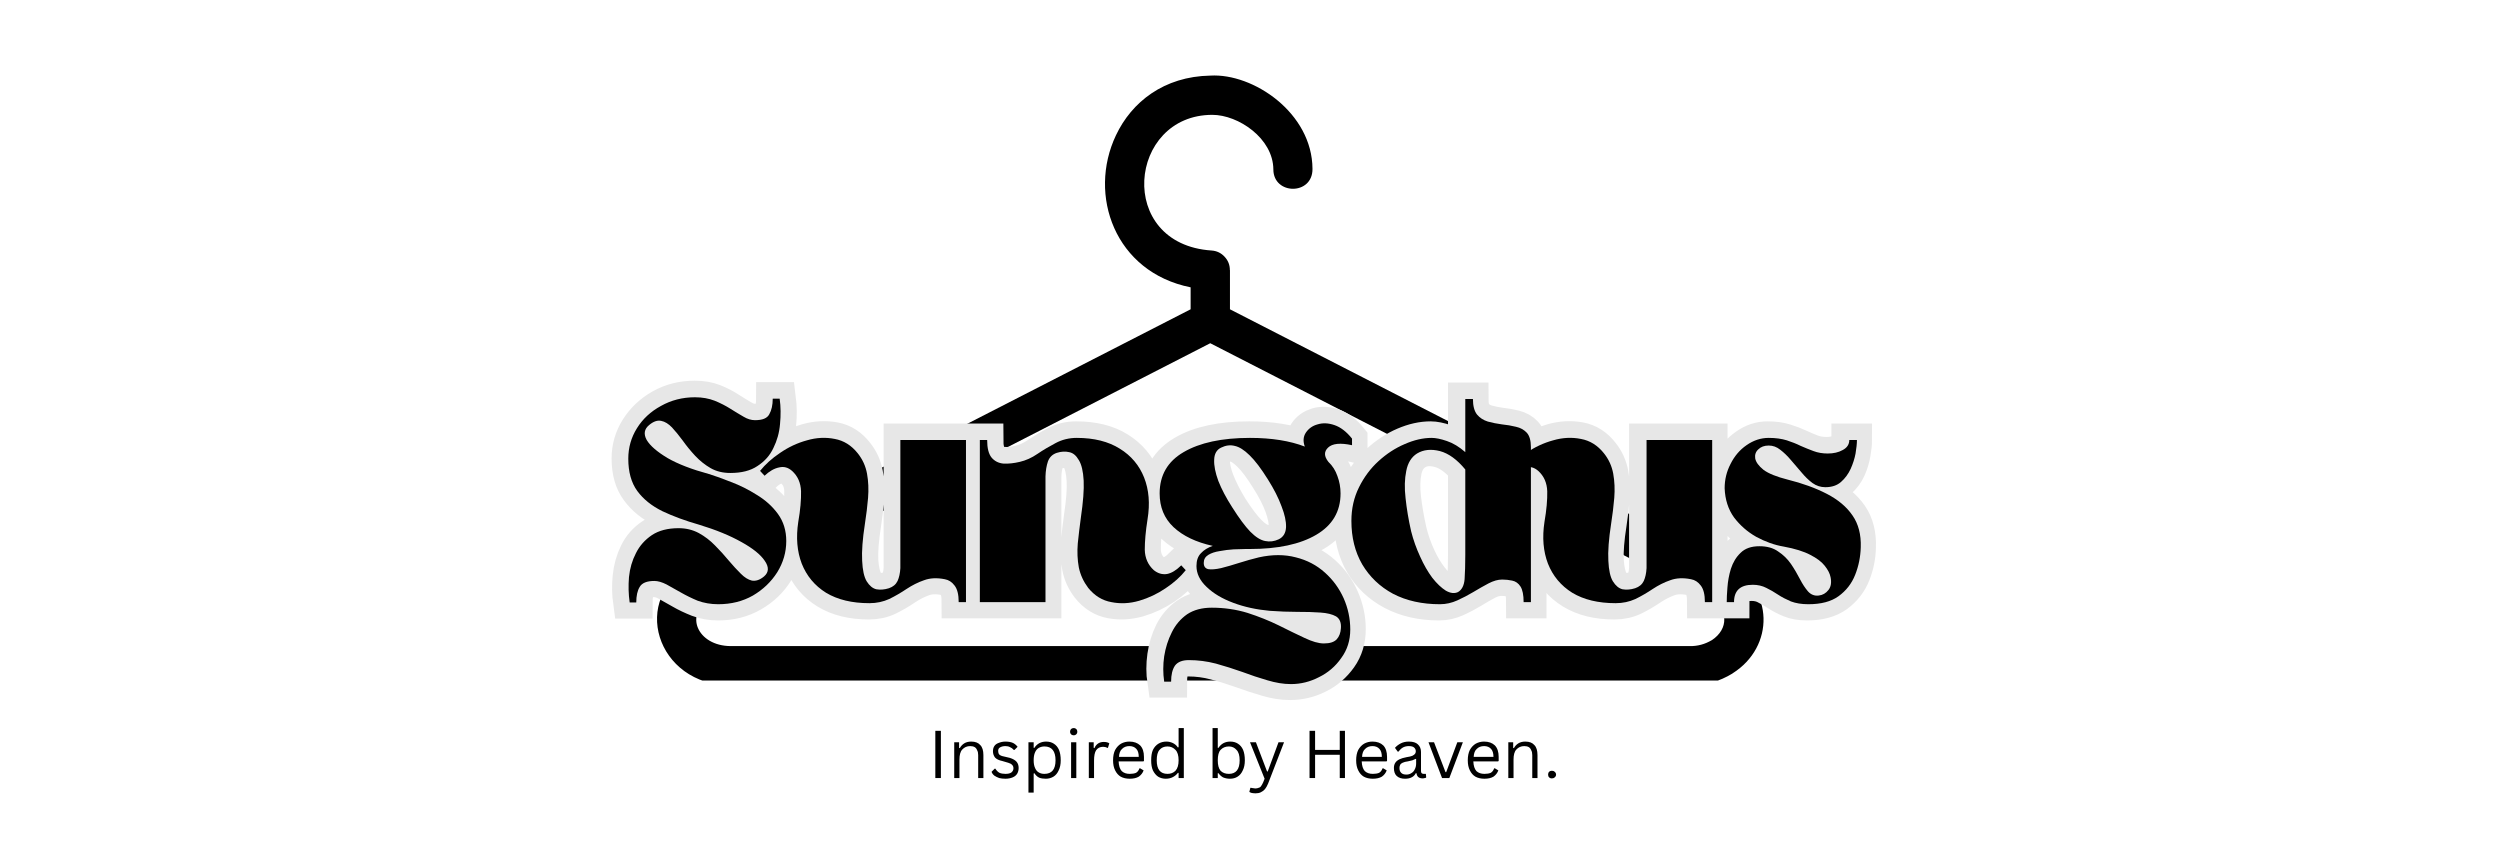
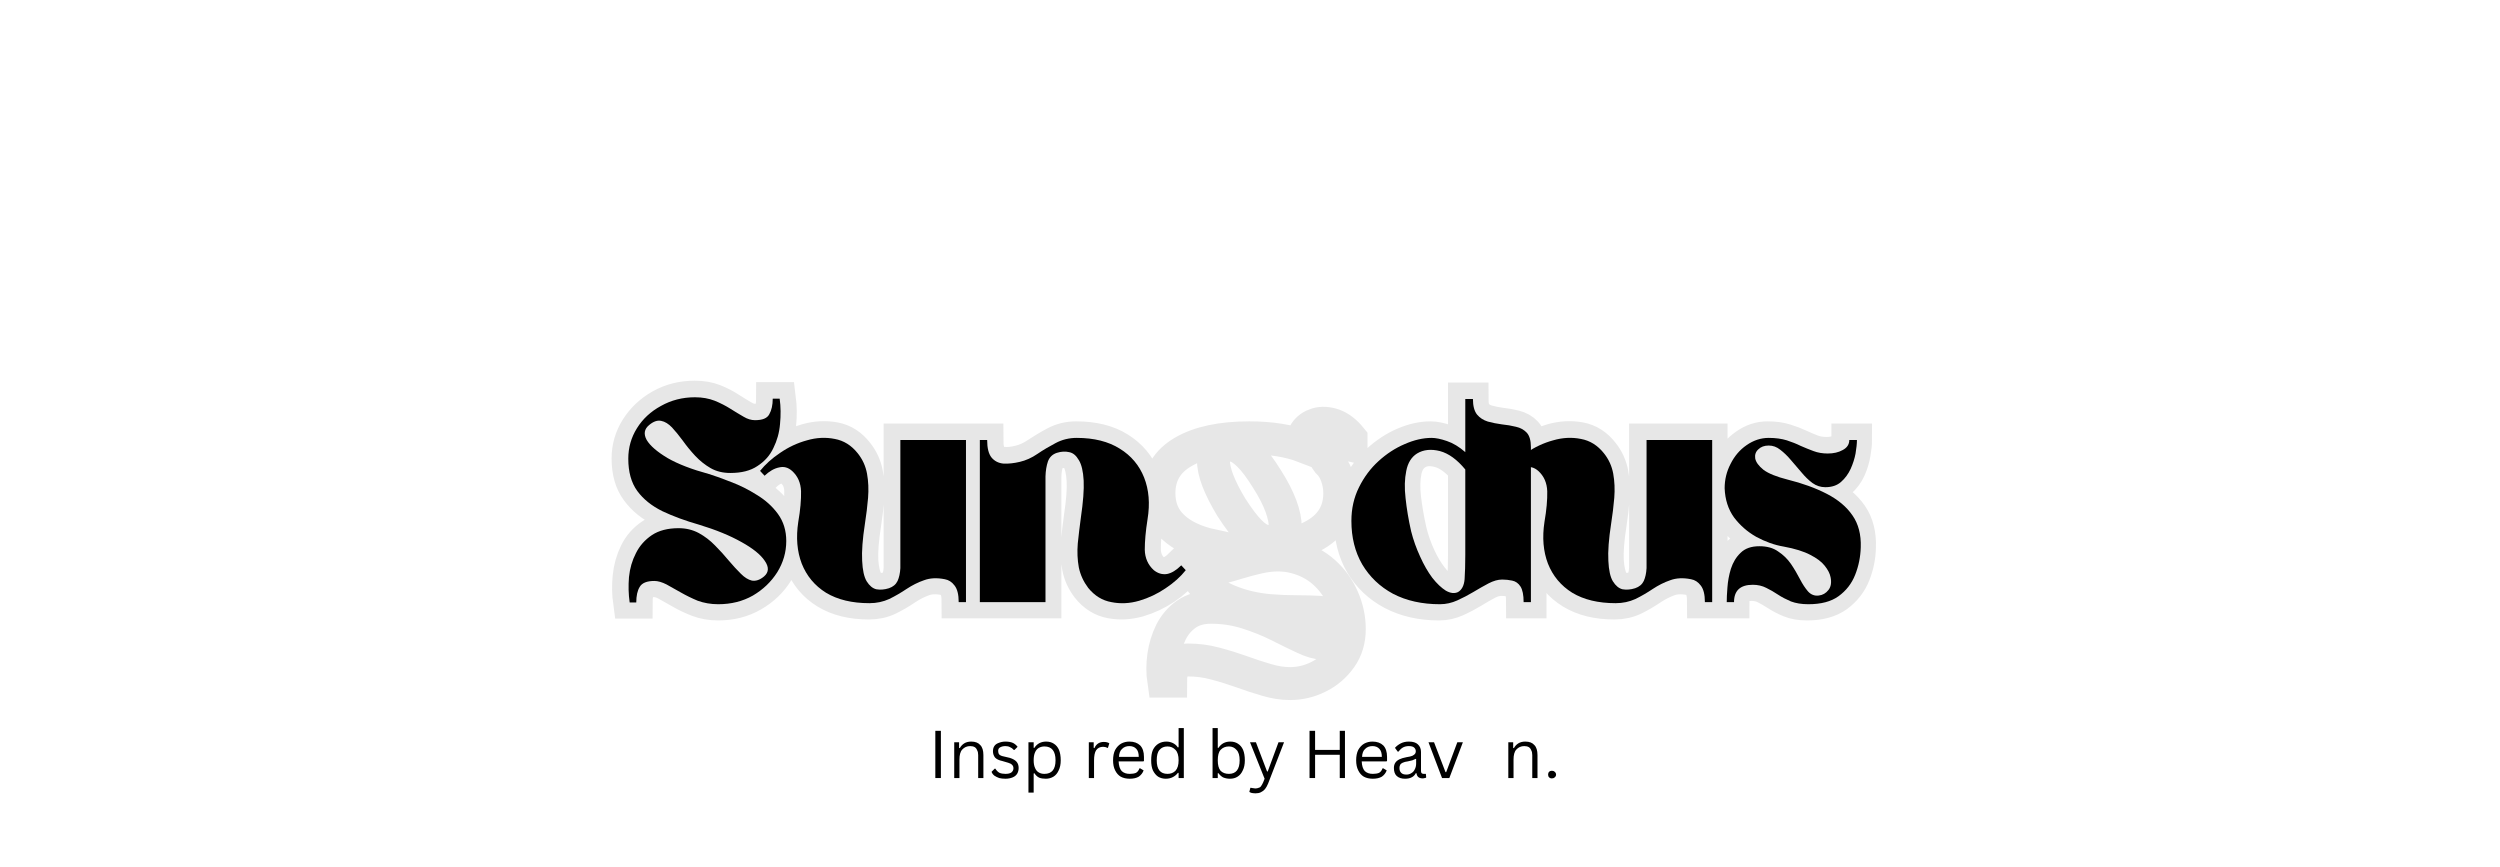
<svg xmlns="http://www.w3.org/2000/svg" width="150" zoomAndPan="magnify" viewBox="0 0 112.5 39" height="52" preserveAspectRatio="xMidYMid meet" version="1.0">
  <defs>
    <g />
    <clipPath id="87ddda6f8d">
      <path d="M 29 3.293 L 79.543 3.293 L 79.543 30.625 L 29 30.625 Z M 29 3.293 " clip-rule="nonzero" />
    </clipPath>
    <clipPath id="cd531d7d95">
      <path d="M 19 9 L 93 9 L 93 38.914 L 19 38.914 Z M 19 9 " clip-rule="nonzero" />
    </clipPath>
  </defs>
  <g clip-path="url(#87ddda6f8d)">
-     <path fill="#000000" d="M 54.461 15.445 L 76.953 26.977 C 77.781 27.402 77.805 28.301 77.027 28.812 L 77.027 28.809 C 76.719 28.992 76.387 29.082 76.031 29.074 L 32.895 29.074 C 31.352 29.074 30.777 27.59 31.969 26.977 Z M 57.301 7.625 C 57.305 8.781 59.07 8.797 59.062 7.602 C 59.051 5.078 56.395 3.289 54.465 3.402 C 52.375 3.441 50.926 4.59 50.219 6.086 C 48.941 8.777 50.168 12.246 53.578 12.93 L 53.578 13.918 L 31.168 25.406 C 28.312 26.871 29.512 30.844 32.895 30.844 L 76.031 30.844 C 76.727 30.852 77.371 30.668 77.965 30.305 L 77.965 30.301 C 79.863 29.109 79.852 26.48 77.758 25.406 C 70.285 21.578 62.816 17.75 55.348 13.918 L 55.348 12.156 L 55.344 12.156 C 55.344 11.922 55.266 11.723 55.105 11.551 C 54.949 11.383 54.754 11.289 54.52 11.273 C 50.199 10.984 50.758 5.168 54.555 5.168 C 55.727 5.168 57.293 6.227 57.301 7.625 Z M 57.301 7.625 " fill-opacity="1" fill-rule="nonzero" />
-   </g>
+     </g>
  <g clip-path="url(#cd531d7d95)">
    <path stroke-linecap="butt" transform="matrix(0.147, 0, 0, 0.147, 24.997, 14.295)" fill="none" stroke-linejoin="miter" d="M 22.213 43.126 C 22.213 39.754 23.115 36.675 24.894 33.834 C 26.699 30.994 29.141 28.684 32.247 26.932 C 35.327 25.207 38.805 24.331 42.627 24.331 C 44.91 24.331 46.928 24.676 48.68 25.392 C 50.459 26.109 52.051 26.932 53.485 27.888 C 54.945 28.817 56.272 29.64 57.494 30.33 C 58.715 31.047 59.883 31.392 60.971 31.392 C 63.281 31.392 64.794 30.808 65.458 29.613 C 66.121 28.419 66.466 26.799 66.466 24.782 L 68.564 24.782 C 68.882 27.304 68.909 29.879 68.643 32.534 C 68.404 35.188 67.741 37.657 66.652 39.914 C 65.564 42.17 63.945 44.002 61.794 45.409 C 59.644 46.816 56.883 47.533 53.432 47.533 C 51.202 47.533 49.184 47.002 47.459 45.993 C 45.707 44.984 44.14 43.736 42.733 42.25 C 41.326 40.763 40.052 39.223 38.937 37.684 C 37.796 36.117 36.681 34.763 35.619 33.622 C 34.557 32.507 33.469 31.817 32.327 31.578 C 31.212 31.339 29.964 31.764 28.61 32.852 C 27.15 34.073 26.911 35.586 27.92 37.392 C 28.929 39.197 31.053 41.029 34.292 42.887 C 37.53 44.745 41.725 46.418 46.875 47.878 C 48.813 48.435 51.122 49.205 53.777 50.214 C 56.432 51.223 59.033 52.55 61.608 54.169 C 64.183 55.762 66.307 57.753 68.006 60.063 C 69.732 62.372 70.581 65.133 70.581 68.292 C 70.581 71.717 69.652 74.903 67.82 77.849 C 66.015 80.769 63.546 83.132 60.414 84.937 C 57.308 86.742 53.777 87.645 49.795 87.645 C 47.538 87.645 45.441 87.273 43.556 86.557 C 41.672 85.813 39.919 84.99 38.327 84.061 C 36.734 83.132 35.274 82.309 33.946 81.592 C 32.593 80.849 31.345 80.504 30.177 80.504 C 27.92 80.504 26.434 81.088 25.717 82.283 C 25.027 83.477 24.682 85.07 24.682 87.088 L 22.664 87.088 C 22.319 84.592 22.266 82.017 22.531 79.362 C 22.797 76.708 23.487 74.239 24.602 71.982 C 25.69 69.726 27.31 67.894 29.433 66.487 C 31.584 65.08 34.345 64.363 37.69 64.363 C 39.973 64.363 42.017 64.868 43.822 65.877 C 45.654 66.885 47.326 68.16 48.813 69.699 C 50.326 71.212 51.706 72.752 53.007 74.318 C 54.281 75.858 55.503 77.212 56.671 78.354 C 57.839 79.469 58.98 80.159 60.122 80.398 C 61.29 80.637 62.511 80.212 63.812 79.123 C 65.272 77.849 65.351 76.256 64.024 74.372 C 62.723 72.46 60.334 70.549 56.883 68.584 C 53.432 66.646 49.131 64.894 43.928 63.355 C 39.76 62.133 36.044 60.726 32.752 59.16 C 29.46 57.567 26.885 55.497 25.027 52.948 C 23.142 50.426 22.213 47.134 22.213 43.126 Z M 125.56 87.008 L 123.25 87.008 C 123.25 84.672 122.852 82.973 122.056 81.911 C 121.286 80.849 120.277 80.185 119.056 79.946 C 116.667 79.469 114.543 79.548 112.685 80.212 C 110.8 80.902 109.021 81.805 107.349 82.92 C 105.676 84.061 103.924 85.097 102.093 85.999 C 100.261 86.902 98.217 87.353 95.96 87.353 C 90.704 87.353 86.324 86.265 82.819 84.114 C 79.315 81.964 76.82 78.991 75.333 75.221 C 73.873 71.478 73.501 67.204 74.245 62.452 C 74.855 58.788 75.121 55.656 75.068 53.054 C 75.015 50.453 74.085 48.382 72.307 46.869 C 71.165 45.834 69.838 45.462 68.378 45.78 C 66.918 46.072 65.458 46.922 63.971 48.329 L 62.617 46.869 C 64.13 44.851 66.148 42.993 68.696 41.267 C 71.218 39.568 73.979 38.294 76.899 37.471 C 79.846 36.648 82.687 36.516 85.421 37.02 C 88.182 37.524 90.491 39.011 92.376 41.453 C 93.836 43.285 94.792 45.382 95.217 47.692 C 95.668 50.001 95.774 52.47 95.589 55.072 C 95.403 57.674 95.111 60.302 94.686 63.009 C 93.943 67.708 93.651 71.478 93.783 74.318 C 93.969 77.159 94.447 79.23 95.217 80.584 C 96.013 81.911 96.996 82.734 98.19 83.026 C 99.385 83.291 100.659 83.212 102.013 82.787 C 103.234 82.362 104.11 81.619 104.614 80.557 C 105.145 79.495 105.437 78.168 105.491 76.655 L 105.491 37.445 L 125.56 37.445 Z M 129.754 37.445 L 132.064 37.445 C 132.064 39.887 132.515 41.639 133.418 42.754 C 134.347 43.843 135.542 44.453 137.028 44.586 C 138.542 44.719 140.161 44.559 141.94 44.108 C 143.771 43.683 145.576 42.887 147.329 41.692 C 149.107 40.524 150.966 39.383 152.93 38.347 C 154.894 37.312 157.045 36.781 159.354 36.781 C 164.664 36.781 169.071 37.869 172.548 40.046 C 176.026 42.223 178.521 45.17 180.008 48.886 C 181.521 52.603 181.866 56.851 181.07 61.602 C 180.512 65.293 180.247 68.399 180.273 70.974 C 180.327 73.522 181.229 75.619 182.981 77.212 C 184.202 78.221 185.53 78.619 186.963 78.354 C 188.397 78.062 189.857 77.186 191.344 75.725 L 192.697 77.212 C 191.184 79.203 189.14 81.088 186.618 82.787 C 184.07 84.486 181.362 85.76 178.442 86.61 C 175.548 87.406 172.734 87.565 169.973 87.034 C 167.239 86.53 164.876 85.043 162.938 82.601 C 161.478 80.69 160.522 78.619 160.098 76.336 C 159.646 74.026 159.54 71.584 159.753 68.983 C 159.965 66.407 160.284 63.753 160.655 61.072 C 161.372 56.373 161.664 52.603 161.505 49.789 C 161.345 47.002 160.868 44.904 160.098 43.551 C 159.301 42.144 158.319 41.347 157.124 41.108 C 155.93 40.869 154.656 40.949 153.302 41.374 C 151.974 41.798 151.072 42.648 150.594 43.949 C 150.143 45.223 149.877 46.789 149.824 48.621 L 149.824 87.008 L 129.754 87.008 Z M 240.163 94.972 C 240.27 93.273 239.765 92.078 238.65 91.415 C 237.509 90.725 235.916 90.326 233.872 90.194 C 231.828 90.087 229.492 90.008 226.837 90.008 C 224.182 90.008 221.395 89.902 218.448 89.663 C 214.413 89.291 210.696 88.468 207.272 87.167 C 203.847 85.893 201.113 84.274 199.042 82.336 C 196.998 80.371 195.989 78.221 195.989 75.911 C 195.989 74.265 196.441 72.965 197.343 71.982 C 198.272 71 199.493 70.257 201.033 69.779 C 195.91 68.664 191.901 66.779 189.034 64.098 C 186.167 61.417 184.733 57.966 184.733 53.745 C 184.733 48.17 187.202 43.975 192.14 41.108 C 197.078 38.215 203.847 36.781 212.395 36.781 C 219.005 36.781 224.58 37.684 229.146 39.436 C 228.615 37.816 228.722 36.383 229.518 35.162 C 230.314 33.941 231.509 33.091 233.049 32.613 C 234.615 32.162 236.341 32.242 238.199 32.879 C 240.057 33.542 241.836 34.896 243.535 36.993 L 243.535 39.011 C 240.004 38.188 237.588 38.427 236.314 39.675 C 235.04 40.922 235.066 42.409 236.394 44.108 C 237.641 45.276 238.544 46.71 239.155 48.435 C 239.765 50.134 240.084 51.913 240.084 53.745 C 240.084 59.293 237.588 63.54 232.651 66.434 C 227.686 69.328 220.943 70.788 212.395 70.788 L 211.094 70.788 C 210.139 70.788 208.918 70.814 207.431 70.867 C 205.971 70.92 204.537 71.08 203.157 71.345 C 201.75 71.584 200.555 71.982 199.6 72.566 C 198.67 73.15 198.193 73.947 198.193 74.982 C 198.193 76.097 198.697 76.734 199.653 76.894 C 200.635 77.026 201.962 76.92 203.582 76.522 C 205.254 76.097 207.059 75.593 209.05 74.982 C 211.041 74.372 213.059 73.841 215.156 73.363 C 219.244 72.434 222.988 72.407 226.412 73.31 C 229.837 74.186 232.783 75.725 235.252 77.929 C 237.721 80.132 239.632 82.76 240.96 85.813 C 242.314 88.866 243.004 92.052 243.004 95.344 C 243.004 98.689 242.128 101.635 240.349 104.131 C 238.571 106.626 236.314 108.591 233.553 109.945 C 230.792 111.325 227.899 112.015 224.872 112.015 C 222.589 112.015 220.2 111.644 217.705 110.9 C 215.209 110.183 212.634 109.334 210.006 108.378 C 207.378 107.449 204.697 106.6 201.936 105.883 C 199.201 105.14 196.441 104.794 193.706 104.794 C 191.689 104.794 190.282 105.352 189.485 106.493 C 188.689 107.662 188.291 109.254 188.291 111.272 L 186.193 111.272 C 185.822 108.776 185.822 106.201 186.193 103.573 C 186.565 100.945 187.308 98.503 188.423 96.246 C 189.565 93.99 191.131 92.158 193.149 90.751 C 195.166 89.344 197.688 88.654 200.661 88.654 C 204.511 88.654 208.148 89.211 211.599 90.3 C 215.05 91.388 218.262 92.662 221.182 94.123 C 224.102 95.609 226.731 96.883 229.067 97.972 C 231.403 99.087 233.341 99.644 234.934 99.644 C 236.818 99.644 238.146 99.22 238.916 98.37 C 239.686 97.521 240.11 96.379 240.163 94.972 Z M 221.182 67.761 C 222.589 67.098 223.333 65.877 223.386 64.098 C 223.439 62.319 222.988 60.169 222.058 57.62 C 221.103 55.098 219.722 52.391 217.89 49.524 C 215.82 46.152 213.935 43.683 212.289 42.064 C 210.643 40.445 209.157 39.462 207.776 39.17 C 206.396 38.852 205.015 39.038 203.582 39.701 C 202.254 40.391 201.538 41.639 201.431 43.444 C 201.352 45.25 201.803 47.373 202.759 49.895 C 203.741 52.391 205.121 55.125 206.9 58.045 C 209.024 61.364 210.909 63.832 212.528 65.478 C 214.147 67.124 215.661 68.08 217.068 68.372 C 218.475 68.637 219.855 68.425 221.182 67.761 Z M 270.48 87.645 C 265.038 87.645 260.286 86.557 256.171 84.406 C 252.083 82.229 248.924 79.23 246.694 75.407 C 244.464 71.584 243.376 67.177 243.376 62.16 C 243.376 58.443 244.145 55.019 245.685 51.913 C 247.251 48.78 249.269 46.099 251.738 43.843 C 254.207 41.586 256.861 39.834 259.702 38.613 C 262.543 37.392 265.277 36.781 267.905 36.781 C 269.179 36.781 270.746 37.1 272.63 37.737 C 274.489 38.374 276.374 39.515 278.258 41.108 L 278.258 24.888 L 280.568 24.888 C 280.568 27.012 280.993 28.578 281.842 29.613 C 282.692 30.596 283.78 31.312 285.134 31.711 C 286.488 32.109 287.921 32.401 289.435 32.587 C 290.974 32.746 292.381 33.011 293.735 33.356 C 295.089 33.702 296.204 34.312 297.054 35.241 C 297.903 36.144 298.328 37.604 298.328 39.622 L 298.328 87.008 L 296.045 87.008 C 296.045 84.805 295.726 83.212 295.089 82.229 C 294.425 81.247 293.603 80.663 292.594 80.451 C 291.585 80.238 290.576 80.132 289.541 80.132 C 288.187 80.132 286.78 80.504 285.293 81.274 C 283.833 82.044 282.32 82.92 280.727 83.902 C 279.134 84.858 277.488 85.734 275.763 86.504 C 274.064 87.273 272.312 87.645 270.48 87.645 Z M 275.975 83.902 C 277.196 83.212 277.887 81.911 278.046 79.946 C 278.179 78.009 278.258 75.513 278.258 72.54 L 278.258 46.391 C 275.763 43.418 273.161 41.56 270.48 40.843 C 267.799 40.099 265.463 40.338 263.525 41.56 C 261.799 42.648 260.684 44.4 260.153 46.816 C 259.649 49.232 259.569 52.046 259.941 55.258 C 260.313 58.47 260.897 61.841 261.693 65.372 C 262.357 68.08 263.259 70.655 264.401 73.124 C 265.516 75.593 266.79 77.716 268.197 79.522 C 269.604 81.327 270.984 82.654 272.365 83.477 C 273.719 84.3 274.94 84.433 275.975 83.902 Z M 353.758 87.008 L 351.448 87.008 C 351.448 84.672 351.05 82.973 350.254 81.911 C 349.484 80.849 348.475 80.185 347.254 79.946 C 344.865 79.469 342.741 79.548 340.883 80.212 C 338.998 80.902 337.246 81.805 335.547 82.92 C 333.874 84.061 332.122 85.097 330.29 85.999 C 328.459 86.902 326.415 87.353 324.158 87.353 C 318.902 87.353 314.522 86.265 311.017 84.114 C 307.513 81.964 305.018 78.991 303.531 75.221 C 302.071 71.478 301.699 67.204 302.443 62.452 C 303.053 58.788 303.319 55.656 303.266 53.054 C 303.213 50.453 302.283 48.382 300.531 46.869 C 299.363 45.834 298.036 45.462 296.576 45.78 C 295.116 46.072 293.656 46.922 292.169 48.329 L 290.815 46.869 C 292.328 44.851 294.372 42.993 296.894 41.267 C 299.443 39.568 302.177 38.294 305.097 37.471 C 308.044 36.648 310.885 36.516 313.619 37.02 C 316.38 37.524 318.689 39.011 320.574 41.453 C 322.034 43.285 322.99 45.382 323.415 47.692 C 323.866 50.001 323.972 52.47 323.786 55.072 C 323.601 57.674 323.309 60.302 322.884 63.009 C 322.141 67.708 321.849 71.478 321.981 74.318 C 322.167 77.159 322.645 79.23 323.415 80.584 C 324.211 81.911 325.193 82.734 326.388 83.026 C 327.583 83.291 328.857 83.212 330.211 82.787 C 331.432 82.362 332.308 81.619 332.812 80.557 C 333.343 79.495 333.635 78.168 333.688 76.655 L 333.688 37.445 L 353.758 37.445 Z M 376.748 49.524 C 381.393 50.692 385.402 52.152 388.827 53.904 C 392.251 55.629 394.879 57.806 396.684 60.434 C 398.49 63.063 399.313 66.328 399.18 70.23 C 399.127 73.15 398.543 75.964 397.481 78.619 C 396.419 81.274 394.72 83.424 392.41 85.123 C 390.101 86.796 387.021 87.645 383.172 87.645 C 381.075 87.645 379.296 87.353 377.836 86.742 C 376.376 86.132 375.049 85.442 373.854 84.672 C 372.659 83.902 371.465 83.212 370.27 82.601 C 369.076 81.991 367.695 81.672 366.129 81.672 C 362.333 81.672 360.448 83.451 360.448 87.008 L 358.138 87.008 C 358.138 85.893 358.218 84.406 358.351 82.495 C 358.51 80.61 358.908 78.699 359.519 76.734 C 360.129 74.77 361.112 73.15 362.439 71.823 C 363.793 70.522 365.678 69.859 368.146 69.859 C 370.509 69.859 372.474 70.39 373.987 71.425 C 375.527 72.46 376.801 73.761 377.836 75.327 C 378.898 76.867 379.801 78.407 380.597 79.946 C 381.393 81.486 382.216 82.734 383.092 83.716 C 383.995 84.672 385.083 85.097 386.358 84.99 C 387.526 84.858 388.508 84.3 389.304 83.318 C 390.074 82.283 390.313 80.982 389.942 79.389 C 389.676 78.221 389.092 77.053 388.136 75.858 C 387.181 74.664 385.721 73.549 383.756 72.54 C 381.765 71.478 379.057 70.655 375.659 70.044 C 372.766 69.487 369.978 68.478 367.27 66.992 C 364.536 65.478 362.28 63.514 360.474 61.072 C 358.669 58.629 357.713 55.682 357.607 52.205 C 357.528 49.55 358.112 47.055 359.333 44.719 C 360.554 42.356 362.2 40.471 364.297 39.011 C 366.368 37.524 368.624 36.781 371.067 36.781 C 373.137 36.781 374.942 37.02 376.509 37.524 C 378.075 38.002 379.509 38.56 380.809 39.17 C 382.137 39.781 383.438 40.338 384.765 40.843 C 386.066 41.321 387.526 41.56 389.119 41.56 C 390.897 41.56 392.41 41.188 393.711 40.498 C 394.985 39.807 395.623 38.772 395.623 37.445 L 397.985 37.445 C 397.985 38.533 397.853 39.887 397.561 41.533 C 397.295 43.126 396.817 44.719 396.127 46.285 C 395.41 47.851 394.428 49.152 393.18 50.214 C 391.933 51.276 390.34 51.807 388.375 51.807 C 386.915 51.807 385.588 51.382 384.393 50.532 C 383.199 49.683 382.057 48.594 380.995 47.32 C 379.933 46.046 378.898 44.772 377.836 43.524 C 376.801 42.276 375.712 41.214 374.624 40.365 C 373.535 39.515 372.341 39.091 371.067 39.091 C 369.713 39.091 368.651 39.462 367.854 40.232 C 367.058 40.975 366.739 41.931 366.925 43.073 C 367.111 44.214 367.987 45.356 369.5 46.524 C 371.04 47.665 373.456 48.674 376.748 49.524 Z M 376.748 49.524 " stroke="#e7e7e7" stroke-width="10.079" stroke-opacity="1" stroke-miterlimit="4" />
  </g>
  <g fill="#000000" fill-opacity="1">
    <g transform="translate(28.023, 27.096)">
      <g>
        <path d="M 0.25 -6.453 C 0.25 -6.953 0.379 -7.41 0.641 -7.828 C 0.898 -8.242 1.258 -8.578 1.719 -8.828 C 2.176 -9.086 2.688 -9.219 3.25 -9.219 C 3.582 -9.219 3.879 -9.164 4.141 -9.062 C 4.398 -8.957 4.633 -8.836 4.844 -8.703 C 5.062 -8.566 5.258 -8.445 5.438 -8.344 C 5.613 -8.238 5.785 -8.188 5.953 -8.188 C 6.285 -8.188 6.5 -8.273 6.594 -8.453 C 6.695 -8.629 6.75 -8.863 6.75 -9.156 L 7.062 -9.156 C 7.113 -8.789 7.117 -8.41 7.078 -8.016 C 7.047 -7.629 6.945 -7.27 6.781 -6.938 C 6.625 -6.602 6.383 -6.332 6.062 -6.125 C 5.75 -5.914 5.344 -5.812 4.844 -5.812 C 4.508 -5.812 4.211 -5.883 3.953 -6.031 C 3.703 -6.176 3.473 -6.359 3.266 -6.578 C 3.055 -6.805 2.867 -7.035 2.703 -7.266 C 2.535 -7.492 2.375 -7.691 2.219 -7.859 C 2.062 -8.023 1.898 -8.125 1.734 -8.156 C 1.566 -8.195 1.383 -8.133 1.188 -7.969 C 0.969 -7.789 0.93 -7.566 1.078 -7.297 C 1.234 -7.035 1.547 -6.766 2.016 -6.484 C 2.492 -6.211 3.113 -5.973 3.875 -5.766 C 4.156 -5.68 4.488 -5.562 4.875 -5.406 C 5.27 -5.258 5.656 -5.066 6.031 -4.828 C 6.414 -4.598 6.734 -4.312 6.984 -3.969 C 7.234 -3.625 7.359 -3.219 7.359 -2.75 C 7.359 -2.25 7.223 -1.781 6.953 -1.344 C 6.68 -0.914 6.316 -0.566 5.859 -0.297 C 5.398 -0.035 4.879 0.094 4.297 0.094 C 3.961 0.094 3.656 0.039 3.375 -0.062 C 3.102 -0.176 2.848 -0.301 2.609 -0.438 C 2.379 -0.57 2.164 -0.691 1.969 -0.797 C 1.77 -0.898 1.586 -0.953 1.422 -0.953 C 1.086 -0.953 0.867 -0.863 0.766 -0.688 C 0.66 -0.52 0.609 -0.285 0.609 0.016 L 0.312 0.016 C 0.258 -0.359 0.25 -0.738 0.281 -1.125 C 0.32 -1.52 0.426 -1.879 0.594 -2.203 C 0.758 -2.535 1 -2.805 1.312 -3.016 C 1.625 -3.223 2.023 -3.328 2.516 -3.328 C 2.848 -3.328 3.148 -3.254 3.422 -3.109 C 3.691 -2.961 3.938 -2.773 4.156 -2.547 C 4.375 -2.328 4.578 -2.102 4.766 -1.875 C 4.961 -1.645 5.145 -1.445 5.312 -1.281 C 5.477 -1.113 5.645 -1.008 5.812 -0.969 C 5.988 -0.938 6.172 -1 6.359 -1.156 C 6.578 -1.344 6.586 -1.578 6.391 -1.859 C 6.203 -2.141 5.852 -2.422 5.344 -2.703 C 4.832 -2.992 4.195 -3.254 3.438 -3.484 C 2.82 -3.66 2.27 -3.863 1.781 -4.094 C 1.301 -4.332 0.926 -4.633 0.656 -5 C 0.383 -5.375 0.25 -5.859 0.25 -6.453 Z M 0.25 -6.453 " />
      </g>
    </g>
  </g>
  <g fill="#000000" fill-opacity="1">
    <g transform="translate(35.625, 27.096)">
      <g>
        <path d="M 7.844 0 L 7.516 0 C 7.516 -0.344 7.453 -0.594 7.328 -0.75 C 7.211 -0.906 7.066 -1 6.891 -1.031 C 6.535 -1.102 6.223 -1.086 5.953 -0.984 C 5.68 -0.891 5.422 -0.758 5.172 -0.594 C 4.922 -0.426 4.66 -0.273 4.391 -0.141 C 4.117 -0.016 3.82 0.047 3.5 0.047 C 2.719 0.047 2.066 -0.109 1.547 -0.422 C 1.035 -0.742 0.672 -1.18 0.453 -1.734 C 0.242 -2.285 0.191 -2.91 0.297 -3.609 C 0.391 -4.148 0.43 -4.609 0.422 -4.984 C 0.41 -5.367 0.273 -5.676 0.016 -5.906 C -0.16 -6.062 -0.352 -6.113 -0.562 -6.062 C -0.781 -6.02 -1 -5.895 -1.219 -5.688 L -1.422 -5.906 C -1.191 -6.195 -0.891 -6.469 -0.516 -6.719 C -0.141 -6.977 0.258 -7.164 0.688 -7.281 C 1.113 -7.406 1.531 -7.426 1.938 -7.344 C 2.344 -7.27 2.688 -7.055 2.969 -6.703 C 3.188 -6.43 3.328 -6.125 3.391 -5.781 C 3.453 -5.438 3.469 -5.07 3.438 -4.688 C 3.406 -4.312 3.359 -3.926 3.297 -3.531 C 3.191 -2.844 3.148 -2.285 3.172 -1.859 C 3.191 -1.441 3.258 -1.133 3.375 -0.938 C 3.5 -0.738 3.645 -0.617 3.812 -0.578 C 3.988 -0.547 4.176 -0.562 4.375 -0.625 C 4.562 -0.688 4.691 -0.797 4.766 -0.953 C 4.836 -1.109 4.879 -1.301 4.891 -1.531 L 4.891 -7.297 L 7.844 -7.297 Z M 7.844 0 " />
      </g>
    </g>
  </g>
  <g fill="#000000" fill-opacity="1">
    <g transform="translate(43.781, 27.096)">
      <g>
        <path d="M 0.312 -7.297 L 0.641 -7.297 C 0.641 -6.93 0.707 -6.664 0.844 -6.5 C 0.977 -6.344 1.156 -6.254 1.375 -6.234 C 1.602 -6.223 1.848 -6.25 2.109 -6.312 C 2.379 -6.375 2.645 -6.492 2.906 -6.672 C 3.164 -6.848 3.438 -7.008 3.719 -7.156 C 4.008 -7.312 4.328 -7.391 4.672 -7.391 C 5.453 -7.391 6.098 -7.227 6.609 -6.906 C 7.117 -6.594 7.484 -6.16 7.703 -5.609 C 7.922 -5.055 7.973 -4.43 7.859 -3.734 C 7.773 -3.191 7.734 -2.734 7.734 -2.359 C 7.742 -1.984 7.879 -1.676 8.141 -1.438 C 8.328 -1.289 8.523 -1.234 8.734 -1.266 C 8.941 -1.305 9.156 -1.438 9.375 -1.656 L 9.578 -1.438 C 9.348 -1.145 9.047 -0.875 8.672 -0.625 C 8.305 -0.375 7.91 -0.188 7.484 -0.062 C 7.055 0.062 6.641 0.082 6.234 0 C 5.828 -0.07 5.477 -0.285 5.188 -0.641 C 4.977 -0.922 4.836 -1.227 4.766 -1.562 C 4.703 -1.906 4.688 -2.266 4.719 -2.641 C 4.758 -3.023 4.805 -3.414 4.859 -3.812 C 4.961 -4.508 5.004 -5.062 4.984 -5.469 C 4.961 -5.883 4.891 -6.191 4.766 -6.391 C 4.648 -6.598 4.504 -6.719 4.328 -6.75 C 4.16 -6.789 3.977 -6.781 3.781 -6.719 C 3.582 -6.656 3.445 -6.523 3.375 -6.328 C 3.312 -6.141 3.273 -5.914 3.266 -5.656 L 3.266 0 L 0.312 0 Z M 0.312 -7.297 " />
      </g>
    </g>
  </g>
  <g fill="#000000" fill-opacity="1">
    <g transform="translate(51.95, 27.096)">
      <g>
-         <path d="M 8.391 1.172 C 8.41 0.922 8.336 0.742 8.172 0.641 C 8.004 0.547 7.77 0.488 7.469 0.469 C 7.164 0.445 6.816 0.438 6.422 0.438 C 6.035 0.438 5.625 0.422 5.188 0.391 C 4.594 0.336 4.047 0.219 3.547 0.031 C 3.047 -0.156 2.645 -0.395 2.344 -0.688 C 2.039 -0.977 1.891 -1.289 1.891 -1.625 C 1.891 -1.875 1.957 -2.066 2.094 -2.203 C 2.227 -2.348 2.406 -2.457 2.625 -2.531 C 1.875 -2.695 1.285 -2.977 0.859 -3.375 C 0.441 -3.77 0.234 -4.273 0.234 -4.891 C 0.234 -5.711 0.594 -6.332 1.312 -6.75 C 2.039 -7.176 3.035 -7.391 4.297 -7.391 C 5.273 -7.391 6.098 -7.258 6.766 -7 C 6.68 -7.238 6.695 -7.445 6.812 -7.625 C 6.938 -7.812 7.113 -7.938 7.344 -8 C 7.57 -8.07 7.82 -8.062 8.094 -7.969 C 8.375 -7.875 8.641 -7.672 8.891 -7.359 L 8.891 -7.062 C 8.367 -7.176 8.008 -7.141 7.812 -6.953 C 7.625 -6.773 7.629 -6.562 7.828 -6.312 C 8.016 -6.133 8.148 -5.922 8.234 -5.672 C 8.328 -5.422 8.375 -5.16 8.375 -4.891 C 8.375 -4.078 8.008 -3.457 7.281 -3.031 C 6.551 -2.602 5.555 -2.391 4.297 -2.391 L 4.109 -2.391 C 3.961 -2.391 3.781 -2.383 3.562 -2.375 C 3.352 -2.363 3.145 -2.336 2.938 -2.297 C 2.727 -2.266 2.555 -2.207 2.422 -2.125 C 2.285 -2.039 2.219 -1.922 2.219 -1.766 C 2.219 -1.609 2.285 -1.516 2.422 -1.484 C 2.566 -1.461 2.758 -1.477 3 -1.531 C 3.25 -1.594 3.52 -1.672 3.812 -1.766 C 4.102 -1.859 4.398 -1.941 4.703 -2.016 C 5.305 -2.148 5.859 -2.148 6.359 -2.016 C 6.867 -1.891 7.305 -1.66 7.672 -1.328 C 8.035 -1.004 8.316 -0.617 8.516 -0.172 C 8.711 0.273 8.812 0.742 8.812 1.234 C 8.812 1.723 8.676 2.148 8.406 2.516 C 8.145 2.891 7.812 3.176 7.406 3.375 C 7.008 3.582 6.586 3.688 6.141 3.688 C 5.805 3.688 5.453 3.629 5.078 3.516 C 4.711 3.41 4.336 3.285 3.953 3.141 C 3.566 3.004 3.172 2.879 2.766 2.766 C 2.359 2.66 1.953 2.609 1.547 2.609 C 1.254 2.609 1.047 2.691 0.922 2.859 C 0.805 3.035 0.75 3.273 0.75 3.578 L 0.438 3.578 C 0.383 3.203 0.383 2.82 0.438 2.438 C 0.5 2.051 0.613 1.691 0.781 1.359 C 0.945 1.023 1.176 0.754 1.469 0.547 C 1.77 0.348 2.141 0.25 2.578 0.25 C 3.141 0.25 3.676 0.328 4.188 0.484 C 4.695 0.648 5.164 0.836 5.594 1.047 C 6.031 1.266 6.414 1.453 6.75 1.609 C 7.094 1.773 7.383 1.859 7.625 1.859 C 7.895 1.859 8.086 1.797 8.203 1.672 C 8.316 1.547 8.379 1.379 8.391 1.172 Z M 5.594 -2.828 C 5.801 -2.93 5.91 -3.113 5.922 -3.375 C 5.93 -3.633 5.863 -3.945 5.719 -4.312 C 5.582 -4.688 5.379 -5.086 5.109 -5.516 C 4.805 -6.004 4.531 -6.367 4.281 -6.609 C 4.039 -6.848 3.816 -6.988 3.609 -7.031 C 3.41 -7.082 3.207 -7.055 3 -6.953 C 2.801 -6.859 2.695 -6.676 2.688 -6.406 C 2.676 -6.145 2.738 -5.828 2.875 -5.453 C 3.02 -5.086 3.227 -4.691 3.5 -4.266 C 3.812 -3.773 4.082 -3.41 4.312 -3.172 C 4.551 -2.93 4.773 -2.789 4.984 -2.75 C 5.191 -2.707 5.395 -2.734 5.594 -2.828 Z M 5.594 -2.828 " />
-       </g>
+         </g>
    </g>
  </g>
  <g fill="#000000" fill-opacity="1">
    <g transform="translate(60.563, 27.096)">
      <g>
        <path d="M 4.234 0.094 C 3.43 0.094 2.727 -0.062 2.125 -0.375 C 1.531 -0.695 1.066 -1.141 0.734 -1.703 C 0.41 -2.266 0.25 -2.914 0.25 -3.656 C 0.25 -4.207 0.363 -4.711 0.594 -5.172 C 0.82 -5.629 1.113 -6.02 1.469 -6.344 C 1.832 -6.676 2.223 -6.93 2.641 -7.109 C 3.066 -7.297 3.473 -7.391 3.859 -7.391 C 4.047 -7.391 4.273 -7.344 4.547 -7.25 C 4.828 -7.156 5.102 -6.988 5.375 -6.75 L 5.375 -9.141 L 5.719 -9.141 C 5.719 -8.828 5.781 -8.594 5.906 -8.438 C 6.031 -8.289 6.191 -8.188 6.391 -8.125 C 6.586 -8.07 6.797 -8.031 7.016 -8 C 7.242 -7.977 7.457 -7.941 7.656 -7.891 C 7.852 -7.848 8.016 -7.758 8.141 -7.625 C 8.266 -7.488 8.328 -7.27 8.328 -6.969 L 8.328 0 L 8 0 C 8 -0.32 7.953 -0.555 7.859 -0.703 C 7.766 -0.848 7.641 -0.938 7.484 -0.969 C 7.336 -1 7.188 -1.016 7.031 -1.016 C 6.844 -1.016 6.641 -0.957 6.422 -0.844 C 6.203 -0.727 5.973 -0.598 5.734 -0.453 C 5.504 -0.316 5.266 -0.191 5.016 -0.078 C 4.766 0.035 4.504 0.094 4.234 0.094 Z M 5.047 -0.453 C 5.223 -0.555 5.32 -0.75 5.344 -1.031 C 5.363 -1.32 5.375 -1.688 5.375 -2.125 L 5.375 -5.969 C 5.008 -6.414 4.629 -6.691 4.234 -6.797 C 3.836 -6.898 3.492 -6.863 3.203 -6.688 C 2.953 -6.531 2.789 -6.27 2.719 -5.906 C 2.645 -5.551 2.633 -5.141 2.688 -4.672 C 2.738 -4.203 2.82 -3.707 2.938 -3.188 C 3.039 -2.789 3.176 -2.41 3.344 -2.047 C 3.508 -1.68 3.691 -1.363 3.891 -1.094 C 4.098 -0.832 4.301 -0.641 4.5 -0.516 C 4.707 -0.398 4.891 -0.379 5.047 -0.453 Z M 5.047 -0.453 " />
      </g>
    </g>
  </g>
  <g fill="#000000" fill-opacity="1">
    <g transform="translate(69.204, 27.096)">
      <g>
        <path d="M 7.844 0 L 7.516 0 C 7.516 -0.344 7.453 -0.594 7.328 -0.75 C 7.211 -0.906 7.066 -1 6.891 -1.031 C 6.535 -1.102 6.223 -1.086 5.953 -0.984 C 5.68 -0.891 5.422 -0.758 5.172 -0.594 C 4.922 -0.426 4.66 -0.273 4.391 -0.141 C 4.117 -0.016 3.82 0.047 3.5 0.047 C 2.719 0.047 2.066 -0.109 1.547 -0.422 C 1.035 -0.742 0.672 -1.18 0.453 -1.734 C 0.242 -2.285 0.191 -2.91 0.297 -3.609 C 0.391 -4.148 0.43 -4.609 0.422 -4.984 C 0.41 -5.367 0.273 -5.676 0.016 -5.906 C -0.16 -6.062 -0.352 -6.113 -0.562 -6.062 C -0.781 -6.02 -1 -5.895 -1.219 -5.688 L -1.422 -5.906 C -1.191 -6.195 -0.891 -6.469 -0.516 -6.719 C -0.141 -6.977 0.258 -7.164 0.688 -7.281 C 1.113 -7.406 1.531 -7.426 1.938 -7.344 C 2.344 -7.27 2.688 -7.055 2.969 -6.703 C 3.188 -6.43 3.328 -6.125 3.391 -5.781 C 3.453 -5.438 3.469 -5.07 3.438 -4.688 C 3.406 -4.312 3.359 -3.926 3.297 -3.531 C 3.191 -2.844 3.148 -2.285 3.172 -1.859 C 3.191 -1.441 3.258 -1.133 3.375 -0.938 C 3.5 -0.738 3.645 -0.617 3.812 -0.578 C 3.988 -0.547 4.176 -0.562 4.375 -0.625 C 4.562 -0.688 4.691 -0.797 4.766 -0.953 C 4.836 -1.109 4.879 -1.301 4.891 -1.531 L 4.891 -7.297 L 7.844 -7.297 Z M 7.844 0 " />
      </g>
    </g>
  </g>
  <g fill="#000000" fill-opacity="1">
    <g transform="translate(77.359, 27.096)">
      <g>
        <path d="M 3.078 -5.516 C 3.754 -5.348 4.344 -5.133 4.844 -4.875 C 5.352 -4.613 5.738 -4.289 6 -3.906 C 6.27 -3.52 6.395 -3.039 6.375 -2.469 C 6.363 -2.039 6.281 -1.629 6.125 -1.234 C 5.969 -0.836 5.719 -0.516 5.375 -0.266 C 5.039 -0.023 4.586 0.094 4.016 0.094 C 3.711 0.094 3.453 0.051 3.234 -0.031 C 3.016 -0.125 2.816 -0.227 2.641 -0.344 C 2.473 -0.457 2.301 -0.555 2.125 -0.641 C 1.945 -0.734 1.742 -0.781 1.516 -0.781 C 0.953 -0.781 0.672 -0.52 0.672 0 L 0.344 0 C 0.344 -0.164 0.352 -0.383 0.375 -0.656 C 0.395 -0.938 0.445 -1.219 0.531 -1.5 C 0.625 -1.789 0.77 -2.031 0.969 -2.219 C 1.164 -2.414 1.445 -2.516 1.812 -2.516 C 2.156 -2.516 2.438 -2.438 2.656 -2.281 C 2.883 -2.133 3.078 -1.945 3.234 -1.719 C 3.391 -1.488 3.523 -1.258 3.641 -1.031 C 3.754 -0.812 3.875 -0.629 4 -0.484 C 4.133 -0.336 4.297 -0.273 4.484 -0.297 C 4.66 -0.316 4.805 -0.398 4.922 -0.547 C 5.035 -0.691 5.066 -0.883 5.016 -1.125 C 4.984 -1.289 4.895 -1.461 4.75 -1.641 C 4.613 -1.816 4.398 -1.977 4.109 -2.125 C 3.816 -2.281 3.414 -2.406 2.906 -2.5 C 2.488 -2.57 2.078 -2.719 1.672 -2.938 C 1.273 -3.164 0.941 -3.457 0.672 -3.812 C 0.41 -4.176 0.27 -4.613 0.25 -5.125 C 0.25 -5.508 0.336 -5.875 0.516 -6.219 C 0.691 -6.57 0.93 -6.852 1.234 -7.062 C 1.547 -7.281 1.879 -7.391 2.234 -7.391 C 2.547 -7.391 2.816 -7.352 3.047 -7.281 C 3.273 -7.207 3.484 -7.125 3.672 -7.031 C 3.867 -6.945 4.062 -6.867 4.25 -6.797 C 4.445 -6.723 4.66 -6.688 4.891 -6.688 C 5.148 -6.688 5.375 -6.738 5.562 -6.844 C 5.758 -6.945 5.859 -7.098 5.859 -7.297 L 6.203 -7.297 C 6.203 -7.129 6.18 -6.926 6.141 -6.688 C 6.098 -6.457 6.023 -6.227 5.922 -6 C 5.816 -5.77 5.672 -5.57 5.484 -5.406 C 5.305 -5.25 5.07 -5.172 4.781 -5.172 C 4.57 -5.172 4.379 -5.234 4.203 -5.359 C 4.023 -5.492 3.859 -5.656 3.703 -5.844 C 3.547 -6.031 3.391 -6.211 3.234 -6.391 C 3.078 -6.578 2.914 -6.734 2.75 -6.859 C 2.594 -6.984 2.422 -7.047 2.234 -7.047 C 2.035 -7.047 1.879 -6.988 1.766 -6.875 C 1.648 -6.77 1.602 -6.633 1.625 -6.469 C 1.656 -6.301 1.781 -6.129 2 -5.953 C 2.227 -5.785 2.586 -5.641 3.078 -5.516 Z M 3.078 -5.516 " />
      </g>
    </g>
  </g>
  <g fill="#000000" fill-opacity="1">
    <g transform="translate(41.762, 35.012)">
      <g>
        <path d="M 0.578 0 L 0.328 0 L 0.328 -2.125 L 0.578 -2.125 Z M 0.578 0 " />
      </g>
    </g>
    <g transform="translate(42.659, 35.012)">
      <g>
        <path d="M 0.281 0 L 0.281 -1.609 L 0.5 -1.609 L 0.5 -1.359 L 0.531 -1.344 C 0.582 -1.438 0.648 -1.508 0.734 -1.562 C 0.816 -1.613 0.922 -1.641 1.047 -1.641 C 1.234 -1.641 1.367 -1.586 1.453 -1.484 C 1.547 -1.391 1.594 -1.238 1.594 -1.031 L 1.594 0 L 1.359 0 L 1.359 -1.031 C 1.359 -1.125 1.344 -1.195 1.312 -1.25 C 1.289 -1.312 1.254 -1.359 1.203 -1.391 C 1.148 -1.422 1.082 -1.438 1 -1.438 C 0.852 -1.438 0.734 -1.383 0.641 -1.281 C 0.555 -1.188 0.516 -1.035 0.516 -0.828 L 0.516 0 Z M 0.281 0 " />
      </g>
    </g>
    <g transform="translate(44.511, 35.012)">
      <g>
        <path d="M 0.734 0.031 C 0.629 0.031 0.535 0.02 0.453 0 C 0.367 -0.031 0.297 -0.066 0.234 -0.109 C 0.172 -0.16 0.129 -0.219 0.109 -0.281 L 0.25 -0.422 L 0.281 -0.422 C 0.332 -0.336 0.395 -0.273 0.469 -0.234 C 0.539 -0.203 0.629 -0.188 0.734 -0.188 C 0.848 -0.188 0.938 -0.207 1 -0.25 C 1.062 -0.301 1.094 -0.363 1.094 -0.438 C 1.094 -0.508 1.07 -0.562 1.031 -0.594 C 1 -0.633 0.941 -0.664 0.859 -0.688 L 0.594 -0.766 C 0.445 -0.797 0.336 -0.848 0.266 -0.922 C 0.203 -1.004 0.172 -1.098 0.172 -1.203 C 0.172 -1.297 0.191 -1.375 0.234 -1.438 C 0.273 -1.5 0.336 -1.547 0.422 -1.578 C 0.516 -1.617 0.617 -1.641 0.734 -1.641 C 0.879 -1.641 0.992 -1.617 1.078 -1.578 C 1.16 -1.535 1.227 -1.477 1.281 -1.406 L 1.141 -1.266 L 1.109 -1.266 C 1.055 -1.328 1 -1.367 0.938 -1.391 C 0.883 -1.422 0.816 -1.438 0.734 -1.438 C 0.629 -1.438 0.547 -1.414 0.484 -1.375 C 0.43 -1.344 0.406 -1.289 0.406 -1.219 C 0.406 -1.156 0.422 -1.102 0.453 -1.062 C 0.492 -1.02 0.566 -0.988 0.672 -0.969 L 0.938 -0.906 C 1.07 -0.863 1.172 -0.805 1.234 -0.734 C 1.297 -0.66 1.328 -0.566 1.328 -0.453 C 1.328 -0.359 1.305 -0.273 1.266 -0.203 C 1.223 -0.129 1.156 -0.07 1.062 -0.031 C 0.969 0.008 0.859 0.031 0.734 0.031 Z M 0.734 0.031 " />
      </g>
    </g>
    <g transform="translate(45.999, 35.012)">
      <g>
        <path d="M 0.281 0.656 L 0.281 -1.609 L 0.516 -1.609 L 0.516 -1.359 L 0.547 -1.359 C 0.672 -1.547 0.848 -1.641 1.078 -1.641 C 1.211 -1.641 1.328 -1.609 1.422 -1.547 C 1.523 -1.484 1.602 -1.391 1.656 -1.266 C 1.707 -1.141 1.734 -0.984 1.734 -0.797 C 1.734 -0.617 1.703 -0.469 1.641 -0.344 C 1.586 -0.219 1.508 -0.125 1.406 -0.062 C 1.301 0 1.188 0.031 1.062 0.031 C 0.945 0.031 0.848 0.016 0.766 -0.016 C 0.68 -0.055 0.609 -0.125 0.547 -0.219 L 0.516 -0.203 L 0.516 0.656 Z M 1 -0.188 C 1.332 -0.188 1.5 -0.391 1.5 -0.797 C 1.5 -1.211 1.332 -1.422 1 -1.422 C 0.906 -1.422 0.82 -1.398 0.75 -1.359 C 0.676 -1.316 0.617 -1.25 0.578 -1.156 C 0.535 -1.062 0.516 -0.941 0.516 -0.797 C 0.516 -0.66 0.535 -0.547 0.578 -0.453 C 0.617 -0.359 0.676 -0.289 0.75 -0.25 C 0.82 -0.207 0.906 -0.188 1 -0.188 Z M 1 -0.188 " />
      </g>
    </g>
    <g transform="translate(47.918, 35.012)">
      <g>
-         <path d="M 0.406 -1.922 C 0.352 -1.922 0.312 -1.938 0.281 -1.969 C 0.25 -2 0.234 -2.035 0.234 -2.078 C 0.234 -2.129 0.25 -2.172 0.281 -2.203 C 0.312 -2.234 0.352 -2.25 0.406 -2.25 C 0.445 -2.25 0.484 -2.234 0.516 -2.203 C 0.547 -2.172 0.562 -2.129 0.562 -2.078 C 0.562 -2.035 0.547 -2 0.516 -1.969 C 0.484 -1.938 0.445 -1.922 0.406 -1.922 Z M 0.281 0 L 0.281 -1.609 L 0.516 -1.609 L 0.516 0 Z M 0.281 0 " />
-       </g>
+         </g>
    </g>
    <g transform="translate(48.716, 35.012)">
      <g>
        <path d="M 0.281 0 L 0.281 -1.609 L 0.5 -1.609 L 0.5 -1.359 L 0.531 -1.344 C 0.613 -1.531 0.754 -1.625 0.953 -1.625 C 1.066 -1.625 1.148 -1.602 1.203 -1.562 L 1.141 -1.359 L 1.109 -1.359 C 1.055 -1.391 0.992 -1.406 0.922 -1.406 C 0.785 -1.406 0.68 -1.352 0.609 -1.25 C 0.547 -1.156 0.516 -1 0.516 -0.781 L 0.516 0 Z M 0.281 0 " />
      </g>
    </g>
  </g>
  <g fill="#000000" fill-opacity="1">
    <g transform="translate(49.916, 35.012)">
      <g>
        <path d="M 1.531 -0.75 L 0.422 -0.75 C 0.43 -0.551 0.477 -0.406 0.562 -0.312 C 0.656 -0.227 0.773 -0.188 0.922 -0.188 C 1.035 -0.188 1.129 -0.203 1.203 -0.234 C 1.273 -0.273 1.328 -0.344 1.359 -0.438 L 1.391 -0.438 L 1.547 -0.344 C 1.504 -0.227 1.43 -0.133 1.328 -0.062 C 1.223 0 1.086 0.031 0.922 0.031 C 0.766 0.031 0.629 0 0.516 -0.062 C 0.41 -0.125 0.328 -0.219 0.266 -0.344 C 0.203 -0.469 0.172 -0.617 0.172 -0.797 C 0.172 -0.984 0.203 -1.141 0.266 -1.266 C 0.336 -1.391 0.426 -1.484 0.531 -1.547 C 0.645 -1.609 0.77 -1.641 0.906 -1.641 C 1.113 -1.641 1.273 -1.582 1.391 -1.469 C 1.504 -1.352 1.562 -1.18 1.562 -0.953 C 1.562 -0.859 1.562 -0.797 1.562 -0.766 Z M 1.328 -0.953 C 1.328 -1.117 1.289 -1.238 1.219 -1.312 C 1.145 -1.395 1.039 -1.438 0.906 -1.438 C 0.77 -1.438 0.66 -1.395 0.578 -1.312 C 0.492 -1.238 0.445 -1.117 0.438 -0.953 Z M 1.328 -0.953 " />
      </g>
    </g>
    <g transform="translate(51.631, 35.012)">
      <g>
        <path d="M 0.828 0.031 C 0.703 0.031 0.586 0 0.484 -0.062 C 0.391 -0.125 0.312 -0.219 0.25 -0.344 C 0.195 -0.469 0.172 -0.617 0.172 -0.797 C 0.172 -0.984 0.195 -1.141 0.25 -1.266 C 0.312 -1.391 0.395 -1.484 0.5 -1.547 C 0.602 -1.609 0.723 -1.641 0.859 -1.641 C 0.961 -1.641 1.055 -1.617 1.141 -1.578 C 1.234 -1.535 1.312 -1.469 1.375 -1.375 L 1.406 -1.391 L 1.406 -2.25 L 1.641 -2.25 L 1.641 0 L 1.406 0 L 1.406 -0.234 L 1.375 -0.234 C 1.32 -0.16 1.25 -0.098 1.156 -0.047 C 1.062 0.004 0.953 0.031 0.828 0.031 Z M 0.906 -0.188 C 1.051 -0.188 1.172 -0.234 1.266 -0.328 C 1.359 -0.43 1.406 -0.586 1.406 -0.797 C 1.406 -1.016 1.359 -1.172 1.266 -1.266 C 1.172 -1.367 1.051 -1.422 0.906 -1.422 C 0.75 -1.422 0.629 -1.367 0.547 -1.266 C 0.461 -1.172 0.422 -1.016 0.422 -0.797 C 0.422 -0.391 0.582 -0.188 0.906 -0.188 Z M 0.906 -0.188 " />
      </g>
    </g>
    <g transform="translate(53.552, 35.012)">
      <g />
    </g>
    <g transform="translate(54.284, 35.012)">
      <g>
        <path d="M 1.062 0.031 C 0.945 0.031 0.844 0.008 0.75 -0.031 C 0.664 -0.082 0.598 -0.145 0.547 -0.219 L 0.516 -0.219 L 0.516 0 L 0.281 0 L 0.281 -2.25 L 0.516 -2.25 L 0.516 -1.359 L 0.547 -1.359 C 0.672 -1.547 0.848 -1.641 1.078 -1.641 C 1.211 -1.641 1.328 -1.609 1.422 -1.547 C 1.523 -1.484 1.602 -1.391 1.656 -1.266 C 1.707 -1.141 1.734 -0.984 1.734 -0.797 C 1.734 -0.617 1.703 -0.469 1.641 -0.344 C 1.586 -0.219 1.508 -0.125 1.406 -0.062 C 1.312 0 1.195 0.031 1.062 0.031 Z M 1.016 -0.188 C 1.336 -0.188 1.5 -0.391 1.5 -0.797 C 1.5 -1.016 1.453 -1.172 1.359 -1.266 C 1.273 -1.367 1.16 -1.422 1.016 -1.422 C 0.859 -1.422 0.734 -1.367 0.641 -1.266 C 0.555 -1.172 0.516 -1.016 0.516 -0.797 C 0.516 -0.586 0.555 -0.43 0.641 -0.328 C 0.734 -0.234 0.859 -0.188 1.016 -0.188 Z M 1.016 -0.188 " />
      </g>
    </g>
  </g>
  <g fill="#000000" fill-opacity="1">
    <g transform="translate(56.173, 35.012)">
      <g>
        <path d="M 0.328 0.688 C 0.266 0.688 0.207 0.68 0.156 0.672 C 0.113 0.66 0.078 0.645 0.047 0.625 L 0.094 0.438 L 0.125 0.438 C 0.145 0.445 0.172 0.453 0.203 0.453 C 0.242 0.461 0.281 0.469 0.312 0.469 C 0.375 0.469 0.426 0.457 0.469 0.438 C 0.52 0.426 0.555 0.398 0.578 0.359 C 0.609 0.316 0.641 0.258 0.672 0.188 L 0.734 0.031 L 0.078 -1.609 L 0.344 -1.609 L 0.844 -0.297 L 0.875 -0.297 L 1.359 -1.609 L 1.609 -1.609 L 0.891 0.25 C 0.848 0.352 0.801 0.438 0.75 0.5 C 0.695 0.562 0.633 0.609 0.562 0.641 C 0.5 0.672 0.422 0.688 0.328 0.688 Z M 0.328 0.688 " />
      </g>
    </g>
    <g transform="translate(57.869, 35.012)">
      <g />
    </g>
    <g transform="translate(58.601, 35.012)">
      <g>
-         <path d="M 1.688 -1.266 L 1.688 -2.125 L 1.922 -2.125 L 1.922 0 L 1.688 0 L 1.688 -1.047 L 0.578 -1.047 L 0.578 0 L 0.328 0 L 0.328 -2.125 L 0.578 -2.125 L 0.578 -1.266 Z M 1.688 -1.266 " />
+         <path d="M 1.688 -1.266 L 1.688 -2.125 L 1.922 -2.125 L 1.922 0 L 1.688 0 L 1.688 -1.047 L 0.578 -1.047 L 0.578 0 L 0.328 0 L 0.328 -2.125 L 0.578 -2.125 L 0.578 -1.266 M 1.688 -1.266 " />
      </g>
    </g>
    <g transform="translate(60.855, 35.012)">
      <g>
        <path d="M 1.531 -0.75 L 0.422 -0.75 C 0.43 -0.551 0.477 -0.406 0.562 -0.312 C 0.656 -0.227 0.773 -0.188 0.922 -0.188 C 1.035 -0.188 1.129 -0.203 1.203 -0.234 C 1.273 -0.273 1.328 -0.344 1.359 -0.438 L 1.391 -0.438 L 1.547 -0.344 C 1.504 -0.227 1.43 -0.133 1.328 -0.062 C 1.223 0 1.086 0.031 0.922 0.031 C 0.766 0.031 0.629 0 0.516 -0.062 C 0.41 -0.125 0.328 -0.219 0.266 -0.344 C 0.203 -0.469 0.172 -0.617 0.172 -0.797 C 0.172 -0.984 0.203 -1.141 0.266 -1.266 C 0.336 -1.391 0.426 -1.484 0.531 -1.547 C 0.645 -1.609 0.77 -1.641 0.906 -1.641 C 1.113 -1.641 1.273 -1.582 1.391 -1.469 C 1.504 -1.352 1.562 -1.18 1.562 -0.953 C 1.562 -0.859 1.562 -0.797 1.562 -0.766 Z M 1.328 -0.953 C 1.328 -1.117 1.289 -1.238 1.219 -1.312 C 1.145 -1.395 1.039 -1.438 0.906 -1.438 C 0.77 -1.438 0.66 -1.395 0.578 -1.312 C 0.492 -1.238 0.445 -1.117 0.438 -0.953 Z M 1.328 -0.953 " />
      </g>
    </g>
    <g transform="translate(62.57, 35.012)">
      <g>
        <path d="M 0.656 0.031 C 0.5 0.031 0.375 -0.008 0.281 -0.094 C 0.195 -0.176 0.156 -0.297 0.156 -0.453 C 0.156 -0.547 0.176 -0.625 0.219 -0.688 C 0.258 -0.75 0.32 -0.801 0.406 -0.844 C 0.488 -0.883 0.594 -0.914 0.719 -0.938 C 0.844 -0.957 0.93 -0.977 0.984 -1 C 1.047 -1.031 1.086 -1.062 1.109 -1.094 C 1.129 -1.125 1.141 -1.16 1.141 -1.203 C 1.141 -1.273 1.113 -1.332 1.062 -1.375 C 1.02 -1.414 0.941 -1.438 0.828 -1.438 C 0.723 -1.438 0.633 -1.414 0.562 -1.375 C 0.488 -1.332 0.422 -1.27 0.359 -1.188 L 0.328 -1.188 L 0.203 -1.359 C 0.273 -1.441 0.363 -1.508 0.469 -1.562 C 0.57 -1.613 0.691 -1.641 0.828 -1.641 C 1.016 -1.641 1.148 -1.598 1.234 -1.516 C 1.328 -1.43 1.375 -1.316 1.375 -1.172 L 1.375 -0.312 C 1.375 -0.227 1.414 -0.188 1.5 -0.188 C 1.52 -0.188 1.539 -0.188 1.562 -0.188 L 1.594 -0.188 L 1.609 -0.031 C 1.598 -0.008 1.578 0 1.547 0 C 1.516 0.008 1.484 0.016 1.453 0.016 C 1.367 0.016 1.301 -0.004 1.25 -0.047 C 1.207 -0.086 1.18 -0.145 1.172 -0.219 L 1.141 -0.219 C 1.098 -0.133 1.035 -0.07 0.953 -0.031 C 0.879 0.008 0.781 0.031 0.656 0.031 Z M 0.719 -0.156 C 0.801 -0.156 0.875 -0.176 0.938 -0.219 C 1.008 -0.258 1.062 -0.316 1.094 -0.391 C 1.133 -0.461 1.156 -0.551 1.156 -0.656 L 1.156 -0.859 L 1.125 -0.859 C 1.082 -0.836 1.035 -0.816 0.984 -0.797 C 0.941 -0.785 0.875 -0.77 0.781 -0.75 C 0.688 -0.738 0.609 -0.719 0.547 -0.688 C 0.492 -0.664 0.457 -0.633 0.438 -0.594 C 0.414 -0.551 0.406 -0.504 0.406 -0.453 C 0.406 -0.359 0.43 -0.285 0.484 -0.234 C 0.535 -0.18 0.613 -0.156 0.719 -0.156 Z M 0.719 -0.156 " />
      </g>
    </g>
  </g>
  <g fill="#000000" fill-opacity="1">
    <g transform="translate(64.204, 35.012)">
      <g>
        <path d="M 1.016 0 L 0.688 0 L 0.078 -1.609 L 0.328 -1.609 L 0.844 -0.266 L 0.875 -0.266 L 1.375 -1.609 L 1.625 -1.609 Z M 1.016 0 " />
      </g>
    </g>
  </g>
  <g fill="#000000" fill-opacity="1">
    <g transform="translate(65.878, 35.012)">
      <g>
-         <path d="M 1.531 -0.75 L 0.422 -0.75 C 0.43 -0.551 0.477 -0.406 0.562 -0.312 C 0.656 -0.227 0.773 -0.188 0.922 -0.188 C 1.035 -0.188 1.129 -0.203 1.203 -0.234 C 1.273 -0.273 1.328 -0.344 1.359 -0.438 L 1.391 -0.438 L 1.547 -0.344 C 1.504 -0.227 1.43 -0.133 1.328 -0.062 C 1.223 0 1.086 0.031 0.922 0.031 C 0.766 0.031 0.629 0 0.516 -0.062 C 0.41 -0.125 0.328 -0.219 0.266 -0.344 C 0.203 -0.469 0.172 -0.617 0.172 -0.797 C 0.172 -0.984 0.203 -1.141 0.266 -1.266 C 0.336 -1.391 0.426 -1.484 0.531 -1.547 C 0.645 -1.609 0.77 -1.641 0.906 -1.641 C 1.113 -1.641 1.273 -1.582 1.391 -1.469 C 1.504 -1.352 1.562 -1.18 1.562 -0.953 C 1.562 -0.859 1.562 -0.797 1.562 -0.766 Z M 1.328 -0.953 C 1.328 -1.117 1.289 -1.238 1.219 -1.312 C 1.145 -1.395 1.039 -1.438 0.906 -1.438 C 0.77 -1.438 0.66 -1.395 0.578 -1.312 C 0.492 -1.238 0.445 -1.117 0.438 -0.953 Z M 1.328 -0.953 " />
-       </g>
+         </g>
    </g>
    <g transform="translate(67.593, 35.012)">
      <g>
        <path d="M 0.281 0 L 0.281 -1.609 L 0.5 -1.609 L 0.5 -1.359 L 0.531 -1.344 C 0.582 -1.438 0.648 -1.508 0.734 -1.562 C 0.816 -1.613 0.922 -1.641 1.047 -1.641 C 1.234 -1.641 1.367 -1.586 1.453 -1.484 C 1.547 -1.391 1.594 -1.238 1.594 -1.031 L 1.594 0 L 1.359 0 L 1.359 -1.031 C 1.359 -1.125 1.344 -1.195 1.312 -1.25 C 1.289 -1.312 1.254 -1.359 1.203 -1.391 C 1.148 -1.422 1.082 -1.438 1 -1.438 C 0.852 -1.438 0.734 -1.383 0.641 -1.281 C 0.555 -1.188 0.516 -1.035 0.516 -0.828 L 0.516 0 Z M 0.281 0 " />
      </g>
    </g>
    <g transform="translate(69.445, 35.012)">
      <g>
        <path d="M 0.391 0.016 C 0.336 0.016 0.297 0 0.266 -0.031 C 0.234 -0.062 0.219 -0.102 0.219 -0.156 C 0.219 -0.207 0.234 -0.25 0.266 -0.281 C 0.297 -0.312 0.336 -0.328 0.391 -0.328 C 0.441 -0.328 0.484 -0.312 0.516 -0.281 C 0.555 -0.25 0.578 -0.207 0.578 -0.156 C 0.578 -0.102 0.555 -0.062 0.516 -0.031 C 0.484 0 0.441 0.016 0.391 0.016 Z M 0.391 0.016 " />
      </g>
    </g>
  </g>
</svg>